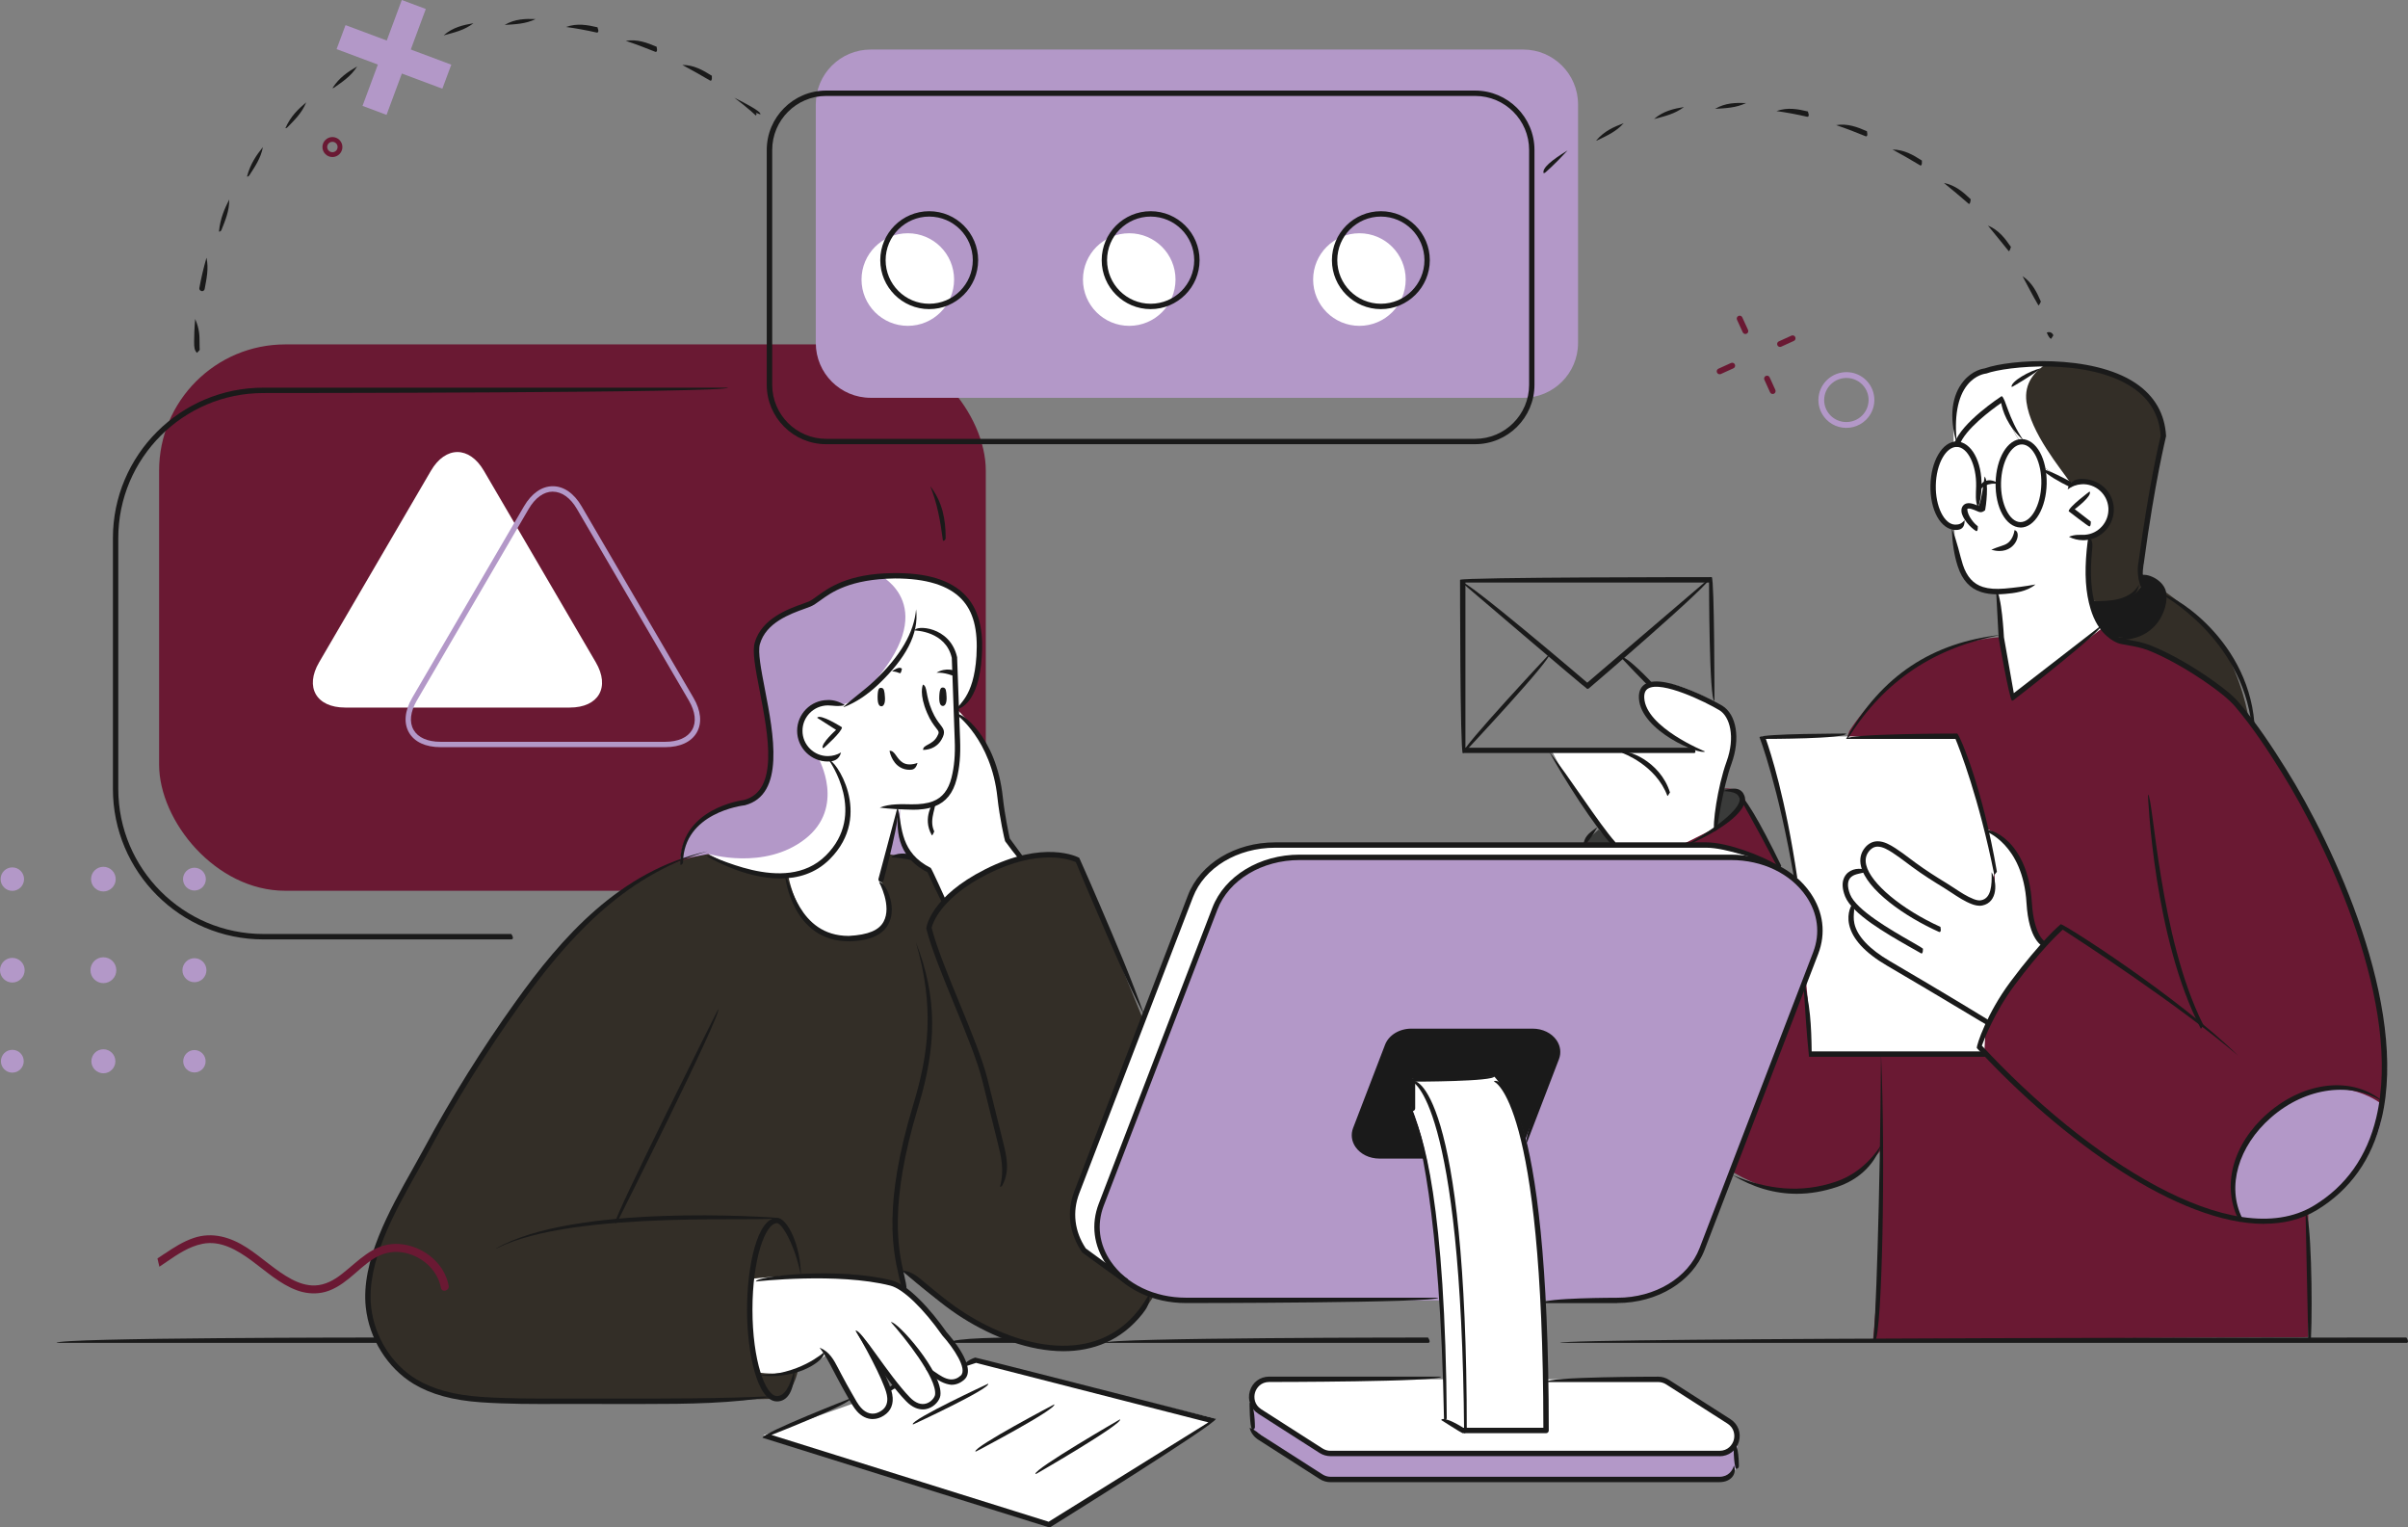
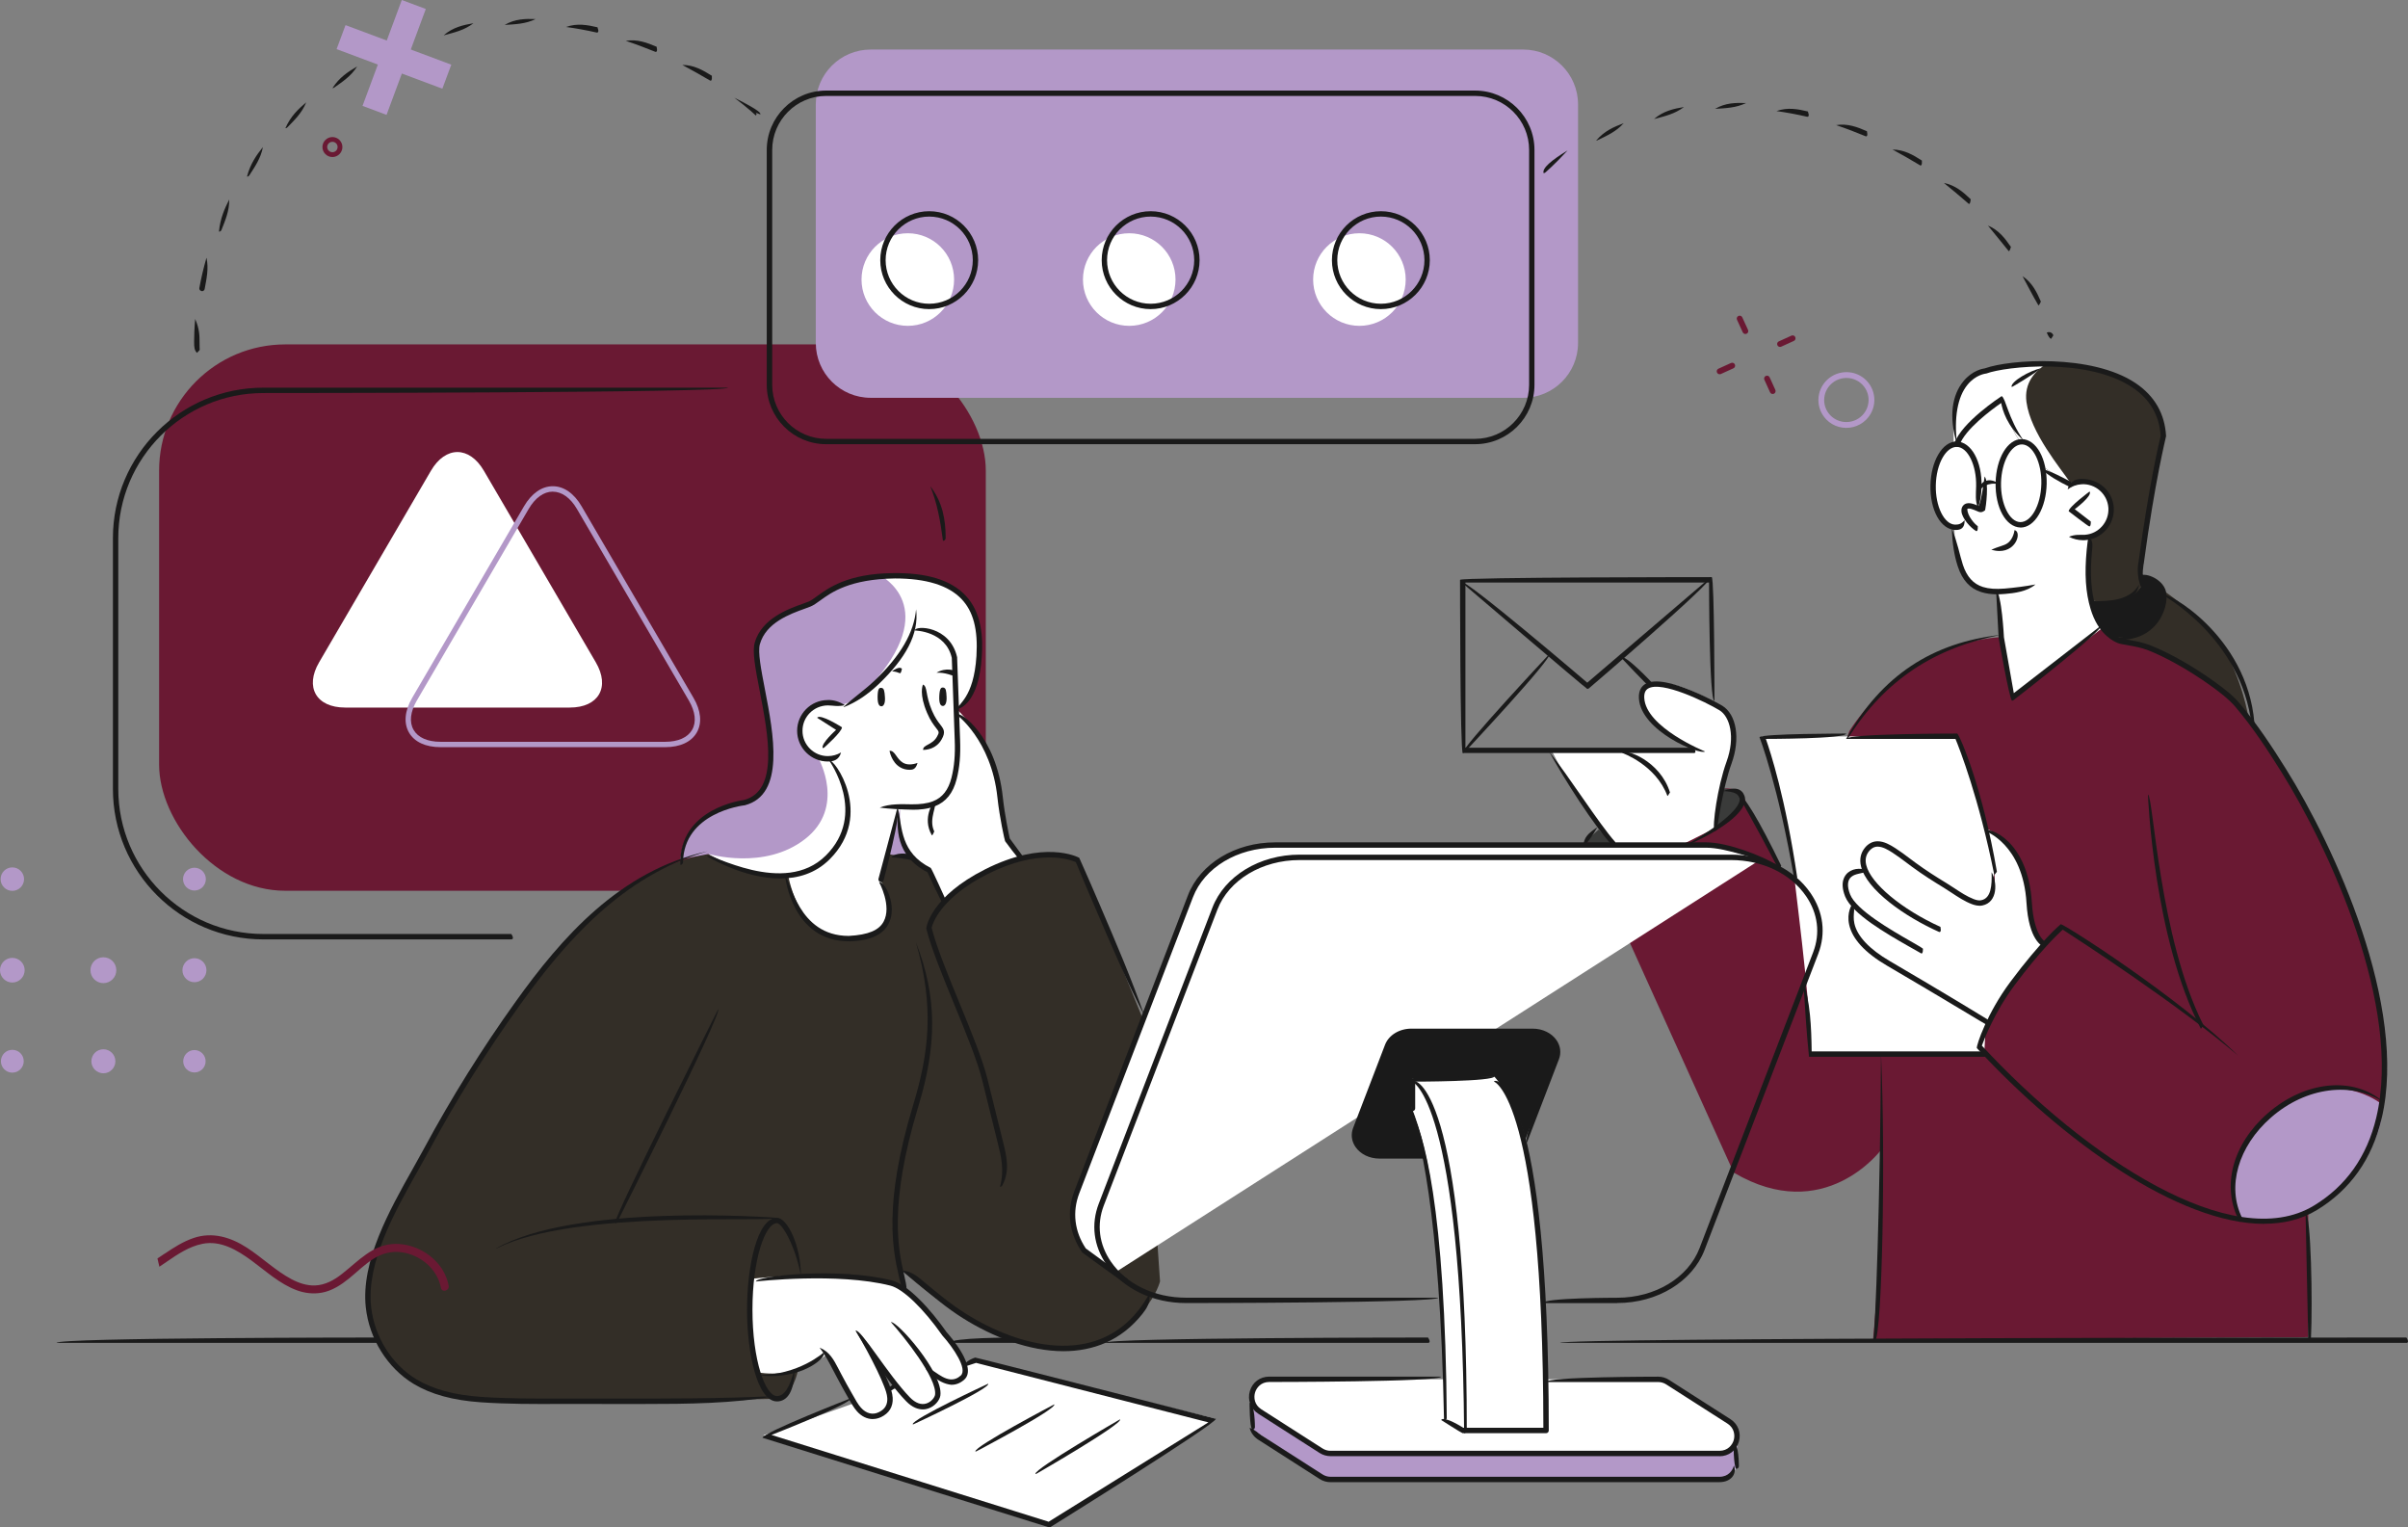
<svg xmlns="http://www.w3.org/2000/svg" id="Layer_2" data-name="Layer 2" viewBox="0 0 525.47 333.23">
  <rect x="0" y="0" width="525.47" height="333.23" fill="#808080" stroke="none" />
  <defs>
    <style>
      .cls-1 {
        fill: #1a1a1a;
      }

      .cls-1, .cls-2, .cls-3, .cls-4, .cls-5, .cls-6, .cls-7 {
        stroke-width: 0px;
      }

      .cls-2 {
        fill-rule: evenodd;
      }

      .cls-2, .cls-7 {
        fill: #b398c8;
      }

      .cls-3 {
        fill: #3a3b3a;
      }

      .cls-4 {
        fill: #332e27;
      }

      .cls-5 {
        fill: #6a1933;
      }

      .cls-6 {
        fill: #fff;
      }
    </style>
  </defs>
  <g id="Colored">
    <g id="Team_Chat_Alert" data-name="Team Chat Alert">
      <path class="cls-5" d="m458.84,136.94s2.08,2.61,4.19,2.99c2.11.38,16.7,2.67,28.33,17.8,11.63,15.13,21.51,37.7,24.17,47.52,2.67,9.83,8.88,32.99,0,47.11,0,0-2.89,8.07-11.83,11.99v27.38l-94.96.49s1.41-15.17,1.67-24.62c.25-9.45.05-16.7.05-16.7,0,0-12.37,16.61-32.14,4.92l-32.59-72.12s27.61-11.88,31.28-11.7c3.67.18,4.07,3.44,4.07,3.44l7.09,13.68,4.18,3.19,11.2-32.78s11.26-19.01,32.88-20.52l22.4-2.08Z" />
      <rect class="cls-5" x="34.72" y="75.14" width="180.4" height="119.2" rx="27.54" ry="27.54" />
      <path class="cls-4" d="m154.56,186.3s-20.2,1.6-41.52,32.56c-21.32,30.96-30.33,50.45-31.44,55.69-1.11,5.24-4.08,18.94,9.65,27.27,0,0,3.2,3.9,26.3,3.91,23.09,0,53.12-.57,53.12-.57,0,0,2.5-1.58,3.51-6.37,1.01-4.79,24.99-7.46,24.99-7.46l-2.8-14.6s21.39,20.49,37.69,17.36c16.3-3.13,19.08-14.53,19.08-14.53l-3.95-57.77-13.95-34.14s-8.38-3.45-18.83,1.89c-10.45,5.34-10.63,6.85-10.63,6.85,0,0-2.7-7.98-6.97-9.52-4.27-1.55-12.13-1.18-12.13-1.18l-32.12.6Z" />
      <path class="cls-7" d="m189.99,10.81h142.4c6.61,0,11.97,5.36,11.97,11.97v52.04c0,6.61-5.37,11.97-11.97,11.97h-142.4c-6.61,0-11.97-5.36-11.97-11.97V22.78c0-6.61,5.37-11.97,11.97-11.97Z" />
      <path class="cls-7" d="m208.96,154.09s3.87-1.27,4.32-7.53c.45-6.26.69-10.71-2.16-15.21-2.85-4.51-11.19-6.12-17.69-5.95-6.51.17-13.85,3.68-16.1,6.07,0,0-7.33,2.89-8.74,4.21-1.41,1.31-4.64,3.28-3.16,9.82,1.48,6.54,2.69,14.26,2.78,19.32.09,5.06-1.69,9.34-5.22,10.15-3.53.81-13.45,2.06-14.5,12.53l6.07-1.18s15.46,8.78,22.85,3.12c7.4-5.65,6.14-6.26,6.14-6.26l11.03,3.3,4.24.41s11.57-.05,13.3-11.45c1.72-11.4-3.35-18.55-3.35-18.55l.2-2.78Z" />
      <path class="cls-6" d="m222.93,187.06c.28-.06-3.13-3.88-3.13-3.88,0,0-1.24-10.95-3.32-16.93-2.08-5.98-7.52-11.39-7.52-11.39l-.67-11.86s-.88-5.3-8.69-6.02c0,0-4.7,12.8-15.55,16.71,0,0-7.45-1.83-9.38,4.49-1.92,6.32,6.71,7.38,6.71,7.38,0,0,5.37,7.76,3.7,13.84-1.67,6.08-6.78,11.25-13.08,11.63,0,0,2.76,16.23,14.76,13.68,12-2.55,5.43-12.53,5.43-12.53l4.25-15.85s-1.13,10.86,6.26,13.49l3.07,6.59s9.3-7.76,17.15-9.34Z" />
      <path class="cls-6" d="m163.97,279s10.03-1.17,18.7-.69c8.67.49,12.21.69,15.38,3.65,3.17,2.97,10.73,11.93,12.13,15.13,1.4,3.2-1.17,4.64-2.46,4.44-1.29-.2-4.55-2.03-4.55-2.03,0,0,3.7,6.33-.73,7.19-4.43.86-6.61-4.33-8.23-6.7-1.61-2.37-4.65-6.45-4.65-6.45l4.64,11.43s1.07,3.34-2.6,3.81c-3.68.47-6.68-5.32-6.68-5.32l-4.39-8.05s-6.22,5.5-15.2,4c0,0-2.13-12.75-1.36-20.43Z" />
      <polygon class="cls-6" points="166.59 313.13 212.99 296.73 265.2 309.51 228.93 332.65 166.59 313.13" />
      <path class="cls-6" d="m105.59,102.7c-3.18-5.44-8.37-5.43-11.55,0l-24.4,41.79c-3.18,5.44-.62,9.88,5.68,9.88h49.02c6.3,0,8.85-4.45,5.67-9.88l-24.42-41.79Z" />
      <path class="cls-6" d="m256.52,60.99c0,5.58-4.52,10.1-10.1,10.1s-10.1-4.52-10.1-10.1,4.52-10.1,10.1-10.1,10.1,4.52,10.1,10.1Z" />
      <path class="cls-6" d="m208.2,60.99c0,5.58-4.52,10.1-10.1,10.1s-10.1-4.52-10.1-10.1,4.52-10.1,10.1-10.1,10.1,4.52,10.1,10.1Z" />
      <path class="cls-6" d="m306.75,60.99c0,5.58-4.52,10.1-10.1,10.1s-10.1-4.52-10.1-10.1,4.52-10.1,10.1-10.1,10.1,4.52,10.1,10.1Z" />
      <path class="cls-6" d="m374.14,180.73s2.63-10.75,3.17-14.34c.55-3.6,2.11-8.23-.86-11.18-2.97-2.95-9.77-5.95-12.6-5.97-2.82-.02-4.97.2-5.49,2.2-.52,2-.67,5.86,10.97,11.93l-30.77.33s6.17,12.36,13.5,20.7l15.59-.42,6.48-3.25Z" />
      <path class="cls-6" d="m458.84,136.94s-3.41-4.47-3.09-11.29c.32-6.82.58-8.65.58-8.65,0,0,5.1-2.28,4.34-7.34-.76-5.06-5.03-5.16-8.9-4.33l-6.12-3.6s-.66-4.66-4.61-5.34c0,0-3.52-4.69-3.62-9.47,0,0-7.88,3.98-10.11,10,0,0-5.34-.09-5.45,8.41-.11,8.5,4.63,9.96,4.63,9.96,0,0-.09,9.63,3.76,12.09,3.85,2.47,5.93,1.35,5.93,1.35l.25,10.3,2.6,13.26,19.8-15.34Z" />
      <path class="cls-1" d="m456.34,131s3.66.9,6.62,0c2.96-.9,4.36-3.21,4.36-3.21l-.17-2.58s1.72.59,3.82,2.58c2.1,2,1.61,7.04-2.73,9.68-4.33,2.63-7.35,1.56-7.35,1.56,0,0-3.61-2.45-4.55-8.03Z" />
      <path class="cls-4" d="m472.6,129.21s9.93,6.64,13.72,14.26c3.78,7.63,4.52,14.27,4.52,14.27,0,0-4.74-7.7-14.31-12.67-9.56-4.97-14.69-5.99-14.69-5.99,0,0,6.24.21,8.25-3.5,2-3.71,2.52-6.37,2.52-6.37Z" />
      <path class="cls-4" d="m467.32,127.79s-.75-3.88,1.64-16.63c2.38-12.76,3.12-15.99,3.12-15.99,0,0,.6-9.73-10.6-13.27-11.2-3.54-23.05-2.93-28.21-.97-5.16,1.96-6.95,6.43-6.98,10.11-.03,3.68,0,5.48,0,5.48.93,0,2.93-4.46,10.57-9.61,0,0,2,7.63,4.18,9.47,0,0,3.91.39,4.61,5.34,0,0,4.36,3,6.12,3.6,0,0,2.13-1.34,4.95.11,2.82,1.46,4.17,4.16,3.95,7.16-.22,3-4.34,4.4-4.34,4.4,0,0-.91,5.63-.6,9.29.31,3.66.6,4.71.6,4.71,0,0,8.4,1.86,10.98-3.21Z" />
      <path class="cls-6" d="m435.21,189.14s-4.87-22.34-7.98-28.42l-42.73-.09s5.8,19.95,6.92,29.66c1.12,9.72,4.38,34.67,3.34,39.69h38.23l2.22-40.83Z" />
      <path class="cls-6" d="m446.13,206.03s-3.5-3.65-3.31-8.77c.2-5.12-1.14-8.58-3.85-12-2.7-3.42-5.62-4.52-5.62-4.52l1.83,9.54s1.07,7.48-3.37,6.75c-4.44-.74-19.49-12.63-19.49-12.63,0,0-3.02-1.06-4.51.49-1.49,1.54-.49,5.67-.49,5.67,0,0-3.26-.5-4.47.98-1.21,1.49,1.8,6.07,1.8,6.07,0,0-.9,1.31-.71,2.75.2,1.45.09,5.69,10.05,10.93,9.96,5.23,19.94,11.93,19.94,11.93,0,0,7.21-13.24,12.18-17.19Z" />
      <polygon class="cls-6" points="384.18 187.52 373.54 184.42 275.26 184.36 269.87 185.94 264.23 189.33 261.22 192.75 234.06 262.83 234.34 267.5 236.46 272.61 243.68 277.4 384.18 187.52" />
-       <path class="cls-7" d="m377.73,187.06h-94.13c-8.45,0-15.93,4.52-18.48,11.18l-24.8,64.58c-3.97,10.34,5.36,20.89,18.48,20.89h94.13c8.45,0,15.93-4.52,18.48-11.18l24.8-64.58c3.97-10.34-5.36-20.89-18.48-20.89Z" />
      <path class="cls-1" d="m310.78,251.82l-11.17.37-3.45-2.15-.6-3.11,7.61-19.51,2.78-2.41h30.13l3,2.01.83,3-7.05,18.57s-1.74-8.85-6.76-13.21h-17.97v6.43s2.6,6.67,2.66,9.5v.5Z" />
      <path class="cls-6" d="m308.12,241.81s4.06,9.34,4.95,24.57c.89,15.23,2.8,35.13,1.73,42.92l4.35,2.78h18.24s.36-20.13-.97-34.69c-1.33-14.57-3.11-28.58-5.34-34.03-2.22-5.45-4.96-8.45-4.96-8.45l-18,.47v6.43Z" />
      <path class="cls-6" d="m314.48,300.92h-38.96l-1.91,2.01v3.66l-.47,5.14,15.82,10.79,87.4.1s2.2-1.28,2.52-2.53c.32-1.25.18-8,.18-8,0,0,.28-.7-5.05-4.11-5.34-3.42-11.49-7.06-11.49-7.06h-48.04Z" />
      <path class="cls-3" d="m374.14,180.73l1.59-8.71s4.6-.04,4.5,2.86c-.1,2.89-6.09,5.86-6.09,5.86Z" />
      <polygon class="cls-3" points="348.89 180.97 345.73 183.72 352.07 184.4 348.89 180.97" />
      <path class="cls-7" d="m288.96,322.51s86.9.74,88.46.1c.08-.14,1.42-2.38,1.46-2.53.2-.79.22-3.77.21-5.87-.14-.05-.79,1.35-.79,1.35l-2.55,1.5h-86.56l-15.58-10.49-.47,5.14,15.82,10.79Z" />
      <path class="cls-6" d="m208.75,156.88l.2-2.78s3.87-1.27,4.32-7.53c.45-6.26.69-10.71-2.16-15.21-2.85-4.51-11.19-6.12-17.69-5.95-.43.01-.87.04-1.31.08-.07.17,13.86,6.8-2.49,24.53-8.46,9.17,9.48,10.43,21.21,11.21-1-2.78-2.08-4.33-2.08-4.33Z" />
      <path class="cls-6" d="m177.41,189.42c7.4-5.66,6.14-6.26,6.14-6.26l8.83,2.64c-1.96-7.59-4.45-17.21-4.45-17.21l-5.78-3.04h-3.5s5.94,10.54-2.95,17.49c-8.9,6.95-21.13,3.25-21.13,3.25,0,0,15.46,8.78,22.85,3.12Z" />
      <path class="cls-7" d="m519.73,240.89s-10.71-8.84-23.78,1.89c-13.07,10.73-7.45,23.21-7.45,23.21,0,0,13.29,3.7,23.1-7.39,9.81-11.1,8.13-17.71,8.13-17.71Z" />
      <path class="cls-6" d="m446.63,79.39c-5.66-.2-10.52.46-13.35,1.53-5.16,1.96-6.95,6.43-6.98,10.11-.03,3.68,0,5.48,0,5.48.93,0,2.93-4.46,10.57-9.61,0,0,2,7.63,4.18,9.47,0,0,3.91.39,4.61,5.34,0,0,4.36,3,6.12,3.6-2.03-3.02-8.69-10.89-9.57-17.61-.55-4.18,1.88-6.78,4.42-8.33Z" />
      <path class="cls-1" d="m467.33,128.38c-1.3-2.82-.69-5.66-.66-5.78,2.28-16.95,4.58-26.47,4.83-27.48-.27-4.45-2.33-8.01-6.13-10.56-9.83-6.62-27.79-4.6-31.88-3.08-.24.04-2.34.25-4.15,2.47-2.17,2.65-2.96,7.14-2.29,12.96-1.88-6.12-1.02-10.79,1.4-13.73,1.93-2.35,4.21-2.76,4.7-2.82,5.36-1.95,23.31-3.2,32.88,3.23,4.14,2.78,6.38,6.67,6.65,11.56-.04.27-2.45,9.83-4.85,27.66-.01.07-.58,2.71.07,4.82-.45.75-.5.76-.56.76Z" />
      <path class="cls-1" d="m402.86,161.21c7.72-13.91,18.93-21.05,33.79-22.71-14.35,2.79-25.28,9.74-33.29,22.44-.11.18-.3.27-.5.27Z" />
      <path class="cls-1" d="m435.83,129.66c-1.32,0-2.45-.16-3.47-.48-2.48-.78-4.15-2.61-5.13-5.59-.78-2.37-1.19-5-1.32-8.29,1.29,3.13,1.69,5.66,2.43,7.93.85,2.59,2.28,4.17,4.37,4.83,1.28.4,2.78.51,4.73.35,1.94-.16,4.77-.51,6.73-.9-1.78,1.56-4.67,1.91-6.63,2.07-.61.05-1.18.08-1.72.08Z" />
      <path class="cls-1" d="m451.78,106.3c-2.59-1.28-4.66-2.42-6.52-4.14,2.55.76,4.55,1.86,6.79,3.03.14.99-.06,1.11-.27,1.11Z" />
      <path class="cls-1" d="m427.04,97.5c-.5-.14-.66-.47-.55-.78,1.59-4.59,9.96-10.07,10.31-10.3.91.48,1.37,4.75,4.74,9.63-3.59-3.13-4.53-6.54-4.85-8.13-2.09,1.45-7.89,5.74-9.09,9.19-.08.24-.31.39-.55.39Z" />
      <path class="cls-1" d="m454.56,117.86c-1.07,0-2.13-.26-3.08-.75,1.42-.58,2.42-.38,3.43-.43,3.04-.19,5.36-2.82,5.18-5.86-.2-3.04-2.84-5.36-5.86-5.17-1.11.07-2.16.46-3.03,1.13.34-1.75,1.61-2.22,2.96-2.31,3.93-.01,6.88,2.72,7.1,6.27.23,3.69-2.58,6.88-6.27,7.11-.14,0-.28.01-.42.01Z" />
      <path class="cls-1" d="m455.91,114.85c-.36-.12-4.49-3.31-4.49-3.31.01-.94,4.57-4.31,4.57-4.31.7.94-3.24,3.86-3.24,3.86l3.51,2.71c-.01.97-.18,1.05-.36,1.05Z" />
      <path class="cls-1" d="m439.04,152.87c-.58-.49-2.9-13.68-2.9-13.68l-.53-9.95c1.17-.06,1.69,9.81,1.69,9.81l2.15,12.17,19.04-14.74c.72.93-19.09,16.27-19.09,16.27-.1.08-.23.12-.36.12Z" />
      <path class="cls-1" d="m419.27,208.02c-.7-.39-1.67-.94-2.9-1.64-4.57-2.61-12.22-6.98-13.73-10.81-1.22-3.09-.11-4.6.65-5.22,1.34-1.08,3.31-.97,4.37-.27-1.35.51-2.78.5-3.63,1.19-.91.73-1.01,2.07-.3,3.87,1.36,3.44,9.08,7.85,13.22,10.22,1.32.76,2.27,1.3,2.68,1.62-.01.97-.18,1.05-.36,1.05Z" />
      <path class="cls-1" d="m433.94,223.82c-.4-.15-9.94-6-22.16-13.14-4.79-2.8-7.57-5.81-8.26-8.95-.58-2.65.6-4.37.65-4.44.92.73.02,2.09.5,4.23.62,2.75,3.28,5.57,7.7,8.15,12.22,7.14,21.78,13,21.87,13.06.08.99-.11,1.09-.31,1.09Z" />
      <path class="cls-1" d="m435.19,190.87c-3.36-16.81-7.62-27.62-8.47-29.66h-23.86c0-1.17,24.25-1.17,24.25-1.17.59.46,5.55,11.91,8.65,30.15-.51.68-.55.69-.58.69Z" />
      <path class="cls-1" d="m391.6,192.13c-3.57-20.88-7.61-31.19-7.65-31.29.54-.8,18.91-.8,18.91-.8,0,1.17-17.52,1.17-17.52,1.17,1,2.8,4.3,12.93,6.85,30.25-.52.67-.55.67-.58.67Z" />
      <path class="cls-1" d="m432.99,230.56h-38.23c-.67-6.44-.87-11.19-1.28-16.96,1.57,5.52,1.78,10.16,1.86,15.79h37.65c.59.91.33,1.17,0,1.17Z" />
      <path class="cls-1" d="m408.74,292.82c.52-2.69,1.54-31.05,1.73-62.85,1.03,23.17.24,60.65-1.27,62.62-.11.15-.29.23-.47.23Z" />
      <path class="cls-1" d="m503.71,292.7c-.2-8.68-.58-27.82-.59-28.01,1.18.17,1.57,19.35,1.17,27.45-.01.31-.27.56-.58.56Z" />
      <path class="cls-1" d="m480.25,224.41c-10.28-19.7-11.52-50.75-11.53-51.06,1.19.27,2.42,31.06,12.06,50.21-.34.83-.44.85-.52.85Z" />
      <path class="cls-1" d="m431.24,115.87c-1.23-.72-3.01-2.68-3.21-4.22-.08-.67.15-1.1.36-1.34.86-1.01,2.38-.35,3.39.08.55-1.07,1.01-4.33,1.3-6.44,1.01,1.26.26,6.8.11,7.36-.77.65-1.21.45-1.86.16-.6-.26-1.74-.75-2.04-.4.06,1.5,1.54,3.21,2.3,3.73.04.98-.14,1.07-.33,1.07Z" />
      <path class="cls-1" d="m436.31,120.21c-.55,0-1.14-.09-1.77-.26,1.63-.77,2.71-.86,3.51-1.42,1.35-.93,1.55-2.85,1.55-2.87,1.16.21.91,2.6-.88,3.84-.68.47-1.49.71-2.4.71Z" />
      <path class="cls-1" d="m446.13,206.62c-.53-.16-3.42-1.5-3.91-9.64-.78-12.85-8.96-15.66-9.04-15.68.73-.99,9.39,1.98,10.21,15.61.45,7.39,2.95,8.57,2.97,8.58.22.99,0,1.13-.23,1.13Z" />
      <path class="cls-1" d="m423.2,203.35c-7.52-3.34-15.9-9.23-17.1-14.37-.36-1.53-.07-2.89.86-4.03.73-.91,1.72-1.41,2.76-1.41,1.42,0,2.7.75,3.89,1.51,1.09.7,2.14,1.49,3.15,2.25.42.31.83.62,1.25.93,2.24,1.65,4.57,3.12,6.76,4.45.56.34,1.13.72,1.7,1.09,1.36.9,2.78,1.83,4.23,2.39.68.26,1.2.34,1.65.24,2.14-.43,2.35-3.19,2.25-6.11,1.25,2.11,1.39,6.57-2.02,7.26-.87.18-1.73-.09-2.3-.3-1.58-.6-3.04-1.57-4.46-2.51-.56-.37-1.11-.73-1.66-1.07-2.21-1.35-4.57-2.83-6.84-4.5-.42-.31-.84-.63-1.26-.94-1-.75-2.03-1.52-3.08-2.2-1.04-.67-2.15-1.32-3.25-1.32-.89,0-1.5.53-1.86.98-.7.86-.91,1.85-.63,3.02.94,4.01,7.76,9.69,16.2,13.51.19.99-.02,1.12-.24,1.12Z" />
      <path class="cls-1" d="m438.95,84.4c-.12-1.19,3.95-3.52,6.39-4.05-2.01,1.64-6.06,3.95-6.1,3.97-.09.05-.19.08-.29.08Z" />
      <path class="cls-1" d="m108.17,272.41c17.18-9.89,59.62-6.85,61.41-6.72-.53,1.14-44-1.98-61.15,6.65-.08.04-.18.06-.26.06Z" />
      <path class="cls-1" d="m140.43,306.32c-4.52,0-9-.01-13.48-.02h-4.53c-5.74.03-11.68.04-17.48-.36-6.08-.42-10.88-1.73-14.67-4.01-5.7-3.44-9.71-9.84-10.45-16.72-1.08-10.04,5.18-21.18,10.21-30.13.87-1.55,1.71-3.04,2.48-4.47,5.96-11.07,12.7-21.88,20.03-32.1,9.93-13.85,22.67-28.57,41.87-32.79-18.56,5.28-31.11,19.81-40.91,33.47-7.31,10.19-14.02,20.95-19.96,31.98-.77,1.43-1.61,2.93-2.49,4.48-4.95,8.81-11.11,19.77-10.07,29.43.7,6.52,4.49,12.59,9.88,15.84,3.63,2.18,8.26,3.44,14.14,3.84,5.76.39,11.68.38,17.4.36h2.53c2.91-.02,5.85,0,8.78,0,11.74.02,23.88.04,35.78-.56-9.62,1.67-19.45,1.75-29.08,1.75Z" />
      <path class="cls-1" d="m134.21,266.86c-.52-.85,22.51-46.68,22.51-46.68,1.05.53-21.98,46.36-21.98,46.36-.1.2-.31.32-.52.32Z" />
      <g>
        <path class="cls-1" d="m190.45,309.6c-1.23,0-2.44-.57-3.43-1.68-.72-.81-1.25-1.76-1.77-2.68-1.17-2.04-1.85-3.3-2.53-4.57-.4-.75-.63-1.19-.86-1.63-.9-1.73-1.83-3.51-3.01-5.03,2.17.88,3.13,2.72,4.05,4.49.23.44.45.87.68,1.3.84,1.57,1.51,2.82,2.23,4.05.94,1.68,1.44,2.57,2.08,3.28,1.13,1.27,2.55,1.62,3.88.97.65-.31,1.15-.73,1.44-1.21.4-.64.44-1.37.41-1.87-.06-.91-.38-1.78-.73-2.66-.4-1.02-.87-2.09-1.48-3.35-1.38-2.86-2.97-5.8-4.71-8.7,2.77,2.33,4.38,5.3,5.77,8.19.62,1.28,1.1,2.37,1.52,3.42.37.94.74,1.95.81,3.02.07.96-.14,1.85-.58,2.57-.42.67-1.08,1.24-1.93,1.65-.6.29-1.23.43-1.84.43Z" />
        <path class="cls-1" d="m201.37,307.49c-.97,0-2.27-.37-3.65-1.8-4.81-4.94-10.76-14.96-11.01-15.38,1.07-.5,7.14,9.72,11.85,14.56,1.21,1.24,2.46,1.7,3.62,1.32,1.09-.36,1.79-1.35,1.87-1.9.47-3.63-6.8-12.67-9.64-15.84,1.31-.3,11.45,11.08,10.8,15.99-.13,1.02-1.17,2.36-2.66,2.86-.3.1-.7.19-1.17.19Z" />
        <path class="cls-1" d="m207.65,302.13c-3.21-.29-5.54-3.38-5.64-3.51.96-.68,3.06,2.1,5.35,2.32.82.07,1.58-.19,2.29-.83,1.55-1.41-1.63-6.1-4-8.73-4.17-5.94-8.6-10.19-11.35-10.89-11.47-2.92-29.2-.92-29.37-.9.04-1.19,17.97-3.2,29.66-.24,3.64.92,8.57,6.44,11.98,11.3.66.73,6.78,7.68,3.87,10.33-.84.76-1.78,1.14-2.79,1.14Z" />
        <path class="cls-1" d="m168.26,300.22c-.95,0-1.95-.06-3-.21,9.03.07,14.51-4.96,14.57-5.01.59,1.05-3.95,5.22-11.57,5.22Z" />
      </g>
      <path class="cls-1" d="m374.13,181.32c-.53-1.03.65-9.68,2.63-15.13,1.99-5.48.69-9.88-1.54-11.23-2.99-1.81-12.64-6.51-15.57-4.74-.62.37-.89,1.04-.84,2.06.36,6.44,13.13,11.62,13.26,11.67-.99.87-14.03-4.42-14.43-11.6-.1-1.83.7-2.71,1.4-3.13,4.22-2.55,16.66,4.66,16.78,4.74,3.14,1.91,4,7.22,2.03,12.64-1.94,5.34-3.14,14.13-3.15,14.22-.04.3-.29.51-.58.51Z" />
      <path class="cls-1" d="m352.07,184.71c-4.13-4.31-10.84-14.92-14.02-20.72,4.11,5.05,10.87,15.75,14.45,19.74-.16.93-.3.98-.44.98Z" />
      <path class="cls-1" d="m363.86,173.65c-2.53-6.79-9.8-9.36-9.88-9.38.7-1,8.29,1.67,10.44,8.62-.45.75-.5.76-.56.76Z" />
-       <path class="cls-1" d="m392.07,260.45c-4.82,0-9.52-1.37-14.05-4.11,7.58,3.21,14.97,4.05,22.56,1.48,4.01-1.35,7.47-4.16,9.99-8.13-1.68,4.82-5.35,7.8-9.62,9.24-3,1.01-5.96,1.52-8.88,1.52Z" />
      <path class="cls-1" d="m388.17,189.73c-5.23-9.98-8.91-16.31-8.95-16.37,1.05-.53,4.76,5.83,9.48,15.53-.35.82-.44.84-.53.84Z" />
      <path class="cls-1" d="m345.46,184.71c.2-2.07,1.05-2.85,3.1-4.23-1.23,2.24-1.99,2.93-2.59,3.94-.11.18-.31.29-.5.29Z" />
      <path class="cls-1" d="m367.31,184.71c8.33-4.65,12.92-8.82,12.27-10.67-.24-.67-.86-1.36-3.61-1.44,2.78-1.1,4.18-.44,4.71,1.04,1.2,3.36-5.98,8.07-13.15,11.02-.07.03-.14.04-.22.04Z" />
      <path class="cls-1" d="m426.73,115.63c-3.24-.07-5.59-4.36-5.47-9.78.06-2.52.65-4.88,1.69-6.66,1.07-1.85,2.5-2.87,4.03-2.87,3.2.07,5.55,4.37,5.43,9.78-.04,1.99-.27,3.32-.81,4.71-.6-1.69-.41-2.86-.37-4.74.1-4.59-1.83-8.52-4.21-8.57-1.14,0-2.21.81-3.07,2.28-.93,1.61-1.47,3.77-1.52,6.1-.1,4.6,1.83,8.52,4.21,8.58.82,0,1.34-.14,2.08-.98.02,1.75-.81,2.15-1.99,2.15Z" />
      <path class="cls-1" d="m440.92,115.09c-3.2-.07-5.56-4.36-5.44-9.77.12-5.37,2.62-9.53,5.71-9.53,3.2.07,5.55,4.36,5.43,9.78-.06,2.52-.65,4.88-1.68,6.66-1.07,1.85-2.5,2.87-4.03,2.87Zm.28-18.13c-2.36,0-4.44,3.82-4.54,8.38-.1,4.59,1.83,8.52,4.21,8.57,1.14,0,2.21-.81,3.07-2.28.93-1.61,1.47-3.77,1.52-6.1.1-4.59-1.83-8.52-4.21-8.57h-.05Z" />
      <path class="cls-1" d="m431.81,106.91c.24-1.84,2.2-3.04,4.61-1.24-2.76-.61-4.01.85-4.15,1.01-.11.15-.29.22-.46.22Z" />
      <path class="cls-1" d="m232.07,294.79c-7.44,0-15.33-3.04-21.96-7.21-3.38-2.12-6.49-4.72-9.49-7.23-1.28-1.06-2.55-2.13-3.85-3.16,2.04.12,3.32,1.19,4.6,2.26,2.98,2.49,6.06,5.06,9.37,7.14,11.95,7.51,28.11,11.29,37.62-.65.9-1.13,1.73-2.39,2.47-3.73.26,1.96-.61,3.28-1.55,4.46-4.64,5.83-10.75,8.12-17.21,8.12Z" />
      <path class="cls-1" d="m218.21,258.92c1-3.67.26-6.61-.52-9.71l-3.35-13.53c-1.03-4.18-3.59-10.42-6.07-16.46-2.5-6.09-5.08-12.38-6.14-16.65.03-.5,1.12-6.98,12.8-12.89,12.95-6.55,20.27-2.7,20.58-2.53,1.63,3.62,3.11,7.07,4.62,10.58,3.38,7.89,6.88,16.05,9.6,23.87-3.81-7.4-7.3-15.54-10.68-23.41-1.48-3.45-2.93-6.83-4.28-10.1-1.16-.52-8.02-3.08-19.31,2.63-10.29,5.21-11.97,10.87-12.16,11.69,1.05,4.18,3.59,10.37,6.05,16.36,2.5,6.08,5.07,12.36,6.13,16.62l3.35,13.53c.8,3.19,1.63,6.48-.1,9.69-.11.2-.31.31-.51.31Z" />
      <path class="cls-1" d="m198.81,187.64c-1.08-.29-3.36-.54-4.28-.59.9-1.12,3.34-.88,4.44-.55.32.99.08,1.15-.17,1.15Z" />
      <path class="cls-1" d="m180.65,166.14c-1.78,0-3.45-.69-4.71-1.94-1.27-1.26-1.98-2.94-1.99-4.73-.02-3.69,2.97-6.72,6.66-6.74,1.33-.06,2.64.38,3.75,1.12-1.56.37-2.62.05-3.71.05-3.08.02-5.55,2.51-5.53,5.56,0,1.48.59,2.86,1.64,3.9,1.04,1.03,2.42,1.6,3.89,1.6,1.04,0,2.02-.28,2.88-.8-.42,1.63-1.62,1.97-2.84,1.98h-.04Z" />
      <path class="cls-1" d="m179.52,163.21c-.39-1.02,2.93-3.97,2.93-3.97l-4.13-2.64c.63-.99,5.41,2.07,5.41,2.07.07.93-3.83,4.39-3.83,4.39-.11.1-.25.15-.39.15Z" />
      <path class="cls-1" d="m198.51,167.95c-.78,0-1.48-.19-2.1-.56-1.87-1.11-2.28-3.48-2.3-3.58,1.16-.17,1.5,1.75,2.91,2.58.83.49,1.91.51,3.2.06-.36,1.37-1.05,1.5-1.7,1.5Z" />
      <path class="cls-1" d="m192.27,192.46c-.47-.1-.65-.42-.57-.74l4.09-15.34c1.13.3-2.96,15.64-2.96,15.64-.07.26-.31.44-.56.44Z" />
      <path class="cls-1" d="m205.83,150.01c-.47-.06-.78.15-.86,1.84-.09,1.89.41,2.2.83,2.17.42-.03.83-.62.76-1.97s-.12-1.97-.74-2.05Z" />
      <path class="cls-1" d="m192.32,150.07c-.47-.04-.77.17-.81,1.87-.04,1.89.47,2.19.89,2.15.42-.04.81-.65.71-1.99-.1-1.34-.17-1.97-.79-2.03Z" />
      <path class="cls-1" d="m208.28,147.53c-.26-.06-2.06-.87-3.92-.76,2.15-1.28,4.08-.4,4.16-.36.19.99-.02,1.12-.24,1.12Z" />
      <path class="cls-1" d="m196.36,146.88c-.45-.18-.78-.34-1.71-.42,1.47-1.06,1.98-.77,2.17-.54-.2.91-.32.96-.45.96Z" />
      <g>
        <path class="cls-7" d="m2.69,194.36c1.41,0,2.56-1.15,2.56-2.56s-1.15-2.56-2.56-2.56-2.56,1.14-2.56,2.56,1.15,2.56,2.56,2.56Z" />
-         <path class="cls-7" d="m22.56,194.49c1.48,0,2.69-1.2,2.69-2.69s-1.2-2.69-2.69-2.69-2.69,1.2-2.69,2.69,1.2,2.69,2.69,2.69Z" />
        <path class="cls-7" d="m42.43,194.29c1.37,0,2.49-1.12,2.49-2.49s-1.12-2.49-2.49-2.49-2.49,1.12-2.49,2.49,1.12,2.49,2.49,2.49Z" />
        <path class="cls-7" d="m2.69,214.36c1.48,0,2.69-1.21,2.69-2.69s-1.2-2.69-2.69-2.69-2.69,1.2-2.69,2.69,1.21,2.69,2.69,2.69Z" />
        <path class="cls-7" d="m22.56,214.49c1.56,0,2.82-1.26,2.82-2.82s-1.26-2.82-2.82-2.82-2.82,1.26-2.82,2.82,1.26,2.82,2.82,2.82Z" />
        <path class="cls-7" d="m42.43,214.29c1.45,0,2.62-1.18,2.62-2.62s-1.18-2.62-2.62-2.62-2.62,1.18-2.62,2.62,1.18,2.62,2.62,2.62Z" />
        <path class="cls-7" d="m2.69,234.02c1.37,0,2.49-1.11,2.49-2.49s-1.11-2.49-2.49-2.49-2.49,1.11-2.49,2.49,1.12,2.49,2.49,2.49Z" />
        <path class="cls-7" d="m22.56,234.16c1.45,0,2.62-1.18,2.62-2.62s-1.17-2.62-2.62-2.62-2.62,1.18-2.62,2.62,1.18,2.62,2.62,2.62Z" />
        <path class="cls-7" d="m42.43,233.98c1.35,0,2.44-1.09,2.44-2.44s-1.1-2.45-2.44-2.45-2.45,1.1-2.45,2.45,1.1,2.44,2.45,2.44Z" />
      </g>
      <path class="cls-1" d="m205.77,117.99c-.59-4.6-1.28-8.2-2.77-11.92,2.64,3.42,3.36,7.16,3.36,11.33,0,.33-.26.59-.59.59Z" />
      <path class="cls-1" d="m111.58,204.95h-54.12c-18.1,0-32.82-14.72-32.82-32.82v-54.73c0-18.1,14.72-32.82,32.82-32.82h101.42c0,1.17-101.42,1.17-101.42,1.17-17.45,0-31.65,14.2-31.65,31.64v54.73c0,17.45,14.19,31.65,31.65,31.65h54.12c.59.91.32,1.17,0,1.17Z" />
      <path class="cls-7" d="m145.16,163.01h-49.02c-3.27,0-5.72-1.14-6.9-3.2-1.18-2.06-.93-4.75.71-7.57l24.4-41.79c1.65-2.82,3.88-4.37,6.28-4.37s4.64,1.55,6.28,4.37l24.42,41.79c1.65,2.82,1.9,5.5.72,7.57-1.18,2.06-3.63,3.2-6.9,3.2Zm-24.53-55.75c-1.97,0-3.84,1.34-5.27,3.79l-24.4,41.79c-1.42,2.44-1.68,4.71-.71,6.39.96,1.68,3.05,2.61,5.88,2.61h49.02c2.82,0,4.91-.93,5.88-2.61.97-1.68.72-3.95-.71-6.39l-24.42-41.79c-1.42-2.44-3.3-3.78-5.27-3.78Z" />
      <path class="cls-1" d="m251.09,67.44c-5.89,0-10.68-4.79-10.68-10.68s4.79-10.68,10.68-10.68,10.68,4.79,10.68,10.68-4.79,10.68-10.68,10.68Zm0-20.19c-5.24,0-9.51,4.27-9.51,9.51s4.26,9.51,9.51,9.51,9.51-4.27,9.51-9.51-4.26-9.51-9.51-9.51Z" />
      <path class="cls-1" d="m202.77,67.44c-5.89,0-10.68-4.79-10.68-10.68s4.79-10.68,10.68-10.68,10.68,4.79,10.68,10.68-4.79,10.68-10.68,10.68Zm0-20.19c-5.24,0-9.51,4.27-9.51,9.51s4.26,9.51,9.51,9.51,9.51-4.27,9.51-9.51-4.26-9.51-9.51-9.51Z" />
      <path class="cls-1" d="m301.33,67.44c-5.89,0-10.68-4.79-10.68-10.68s4.79-10.68,10.68-10.68,10.68,4.79,10.68,10.68-4.79,10.68-10.68,10.68Zm0-20.19c-5.25,0-9.51,4.27-9.51,9.51s4.26,9.51,9.51,9.51,9.51-4.27,9.51-9.51-4.26-9.51-9.51-9.51Z" />
      <path class="cls-1" d="m42.99,76.98c-.58-.55-.63-1.22-.63-2.44,0-1.06.04-2.78.23-4.95.99,2.24.95,3.92.95,4.95,0,1.16.04,1.8.04,1.81-.56.63-.57.63-.58.63Zm1.09-13.45c-.42-.07-.64-.37-.58-.69.41-2.24.94-4.47,1.56-6.63.52,2.45,0,4.64-.4,6.84-.05.28-.3.48-.58.48Zm3.7-12.98c.28-2.91,1.22-5,2.24-7.02.04,2.51-.88,4.57-1.69,6.64-.09.23-.31.37-.55.37Zm6.12-12.02c.73-2.81,2.06-4.67,3.47-6.44-.46,2.47-1.77,4.3-2.97,6.17-.11.17-.3.27-.49.27Zm8.38-10.56c1.14-2.61,2.81-4.17,4.54-5.64-.94,2.34-2.58,3.88-4.12,5.47-.11.12-.27.18-.42.18Zm102.65-2.78s-1.65-1.59-4.69-3.87c5.9,2.95,5.74,3.42,5.67,3.64l-1.1-.41c.54.22.13.64.13.64Zm-92.38-5.95c1.48-2.35,3.41-3.58,5.39-4.74-1.36,2.15-3.25,3.37-5.05,4.63-.1.07-.22.11-.34.11Zm82.47-1.63c-2.23-1.29-4.18-2.42-6.13-3.44,2.52,0,4.5,1.14,6.45,2.36.07.99-.12,1.08-.31,1.08Zm-70.82-5.18c1.8-2.1,3.9-3,6-3.79-1.65,1.88-3.72,2.77-5.75,3.73-.08.04-.17.06-.25.06Zm58.87-1.1c-2.3-.93-4.41-1.73-6.51-2.42,2.49-.41,4.63.4,6.73,1.29.21.99,0,1.13-.23,1.13Zm-46.24-3.64c2.04-1.75,4.27-2.24,6.49-2.62-1.99,1.53-4.18,2.01-6.34,2.6-.05.02-.1.02-.15.02Zm33.42-.58c-2.31-.52-4.53-.93-6.72-1.22,2.38-.87,4.63-.45,6.85.06.37.98.13,1.16-.13,1.16Zm-20.12-1.67c2.21-1.33,4.54-1.36,6.76-1.28-2.24,1.09-4.51,1.13-6.73,1.28h-.04Z" />
      <path class="cls-1" d="m447.52,73.92c-.56-.41-.87-1.38-.87-1.38,1.12-.37,1.43.62,1.43.62-.44.76-.5.76-.56.76Zm-2.7-7.3c-1.42-2.41-2.41-4.43-3.47-6.37,2.11,1.41,3.11,3.47,4.01,5.55-.38.8-.46.82-.54.82Zm-6.48-11.83c-1.74-2.09-3.11-3.89-4.54-5.58,2.35.97,3.74,2.79,5.02,4.66-.26.89-.37.92-.49.92Zm-8.7-10.3c-1.99-1.7-3.69-3.18-5.44-4.57,2.52.5,4.24,2.01,5.85,3.56-.1.95-.26,1.01-.41,1.01Zm-92.81-6.72c-.3-1.1,1.65-2.76,5.25-4.95-2.89,3.14-4.84,4.8-4.86,4.81-.11.09-.25.14-.38.14Zm82.24-1.66c-2.16-1.29-4.11-2.43-6.09-3.49,2.57.04,4.54,1.2,6.41,2.41.06.99-.13,1.08-.32,1.08Zm-70.76-5.44c1.78-2.1,3.89-3,6.01-3.79-1.68,1.88-3.75,2.76-5.75,3.73-.08.04-.17.06-.26.06Zm58.86-.92c-2.31-.95-4.42-1.76-6.49-2.45,2.48-.41,4.61.41,6.72,1.33.21.99,0,1.12-.23,1.12Zm-46.21-3.8c2.04-1.74,4.28-2.23,6.51-2.6-2,1.52-4.2,2-6.35,2.58-.05.01-.1.02-.15.02Zm33.42-.47c-2.29-.53-4.51-.94-6.72-1.25,2.41-.86,4.66-.44,6.85.09.37.98.13,1.16-.14,1.16Zm-20.11-1.73c2.22-1.32,4.47-1.35,6.77-1.27-2.31,1.09-4.51,1.12-6.73,1.27h-.04Z" />
      <path class="cls-1" d="m525.12,292.98h-184.68c0-1.17,184.68-1.17,184.68-1.17.59.91.32,1.17,0,1.17Z" />
      <path class="cls-1" d="m311.62,292.98h-70.58c0-1.17,70.58-1.17,70.58-1.17.59.91.33,1.17,0,1.17Z" />
      <path class="cls-1" d="m221.3,292.98h-14.03c0-1.17,14.03-1.17,14.03-1.17.59.91.32,1.17,0,1.17Z" />
      <path class="cls-1" d="m82.49,292.98H12.35c0-1.17,70.14-1.17,70.14-1.17.59.91.33,1.17,0,1.17Z" />
      <path class="cls-1" d="m197.25,281.94c-.6-1.31-.82-2.28-1.1-3.51-1.23-5.39-3.53-15.44,3.12-37.35,3.36-11.06,4.74-21.33.58-35.54,4.75,12.07,4.58,22.56.54,35.88-6.56,21.61-4.31,31.46-3.09,36.74.3,1.3.53,2.32.54,3.18,0,.33-.21.58-.59.59Z" />
      <path class="cls-1" d="m169.55,305.75c-4.24,0-6.53-10.32-6.53-20.03s2.29-20.03,6.53-20.03c2.28,0,5.22,6.12,5.22,12.62-1.18-6.37-4.08-11.45-5.22-11.45-2.53,0-5.35,7.74-5.35,18.86s2.82,18.86,5.35,18.86c1.6,0,2.85-1.94,3.83-5.94,0,4.94-1.59,7.11-3.83,7.11Z" />
      <path class="cls-1" d="m203.35,182.24c-2.22-3.84.41-7.33.52-7.47.91.75-1.36,3.78,0,6.63-.35.82-.44.84-.53.84Z" />
      <path class="cls-1" d="m222.64,187.64c-.47-.24-3.31-4.12-3.31-4.12-.11-.27-1.2-5.1-1.67-9.5-1.34-12.65-8.96-18.16-9.04-18.21,1-.73,8.8,4.88,10.21,18.09.42,3.96,1.35,8.27,1.52,9.03l2.77,3.78c-.23.9-.35.93-.47.93Z" />
      <path class="cls-1" d="m205.98,197.44c-.53-.35-3.58-7.13-3.58-7.13-7.07-3.67-6.7-9.65-6.43-14.02.9,4.39.56,9.75,7.14,13.07.27.28,3.4,7.25,3.4,7.25-.37.81-.45.83-.53.83Z" />
      <path class="cls-1" d="m201.44,163.61c-.07-1.16,1.97-1.02,3.02-2.87.55-.98.48-1.06-.2-1.93-.49-.63-1.23-1.57-1.95-3.27-1.76-4.12-.99-5.99-.89-6.19,1.05.52.43,2.12,1.97,5.73.67,1.56,1.32,2.4,1.8,3.01.81,1.04,1.19,1.65.29,3.23-1.18,2.09-3.28,2.29-4.04,2.29Z" />
      <path class="cls-1" d="m184.04,154.27c2.2-2.07,4.6-3.67,6.91-5.88,5.57-5.33,8.51-10.38,8.96-15.46.68,5.48-2.37,10.78-8.15,16.31-2.43,2.32-4.95,3.99-7.51,4.99-.07.03-.14.04-.21.04Z" />
      <path class="cls-1" d="m170.24,191.66c-8.07,0-15.88-4.79-15.99-4.86.78-.9,16.82,8.93,25.96-.15,9.11-9.06.79-20.63.71-20.75,1.04-.57,9.94,11.81.12,21.58-3.13,3.12-6.99,4.18-10.79,4.18Z" />
      <path class="cls-1" d="m148.46,188.7c-.39-12.42,13.73-14.14,13.87-14.16,7.67-2,5.32-14.12,3.44-23.86-.92-4.74-1.64-8.48-1.08-10.45,1.49-5.28,7.35-7.39,10.5-8.51.49-.18.92-.33,1.26-.47.52-.22,1.1-.64,1.84-1.18,2.53-1.83,6.76-4.91,16.4-5.03,7.54-.13,12.78,1.49,15.98,4.85,3.71,3.89,3.82,9.45,3.58,13.29-.65,10.45-4.99,11.44-5.18,11.47-.16-1.17,3.42-2.18,4.01-11.55.35-5.76-.68-9.7-3.26-12.41-2.84-2.98-7.71-4.49-14.5-4.49-9.89.13-13.93,3.06-16.34,4.81-.8.58-1.44,1.04-2.09,1.31-.35.14-.79.31-1.31.49-3.15,1.13-8.44,3.03-9.76,7.73-.48,1.7.26,5.5,1.11,9.91,1.87,9.68,4.44,22.94-4.38,25.23-.62.08-13.32,1.64-13.5,12.43,0,.32-.27.58-.59.58Z" />
      <path class="cls-1" d="m199.33,176.66c-2.42-.04-5.33-.19-7.35-.46,2.13-.9,4.98-.75,6.93-.72,1.88.02,3.45-.18,4.7-.67,2.04-.8,3.35-2.47,4.02-5.12.61-2.41.84-5.03.71-8.24-.19-4.8-.64-17.92-.64-17.92-1.35-5.89-8.03-5.97-8.1-5.97.08-1.17,7.69-1.07,9.26,5.82.01.11.46,13.23.65,18.03.13,3.32-.1,6.05-.75,8.57-.77,3.04-2.32,4.97-4.74,5.92-1.64.64-3.4.76-4.7.76Z" />
      <path class="cls-1" d="m321.89,96.91h-141.61c-7.14,0-12.96-5.81-12.96-12.95v-51.25c0-7.14,5.81-12.95,12.96-12.95h141.61c7.14,0,12.96,5.81,12.96,12.95v51.25c0,7.14-5.81,12.95-12.96,12.95ZM180.29,20.93c-6.5,0-11.78,5.29-11.78,11.78v51.25c0,6.5,5.28,11.78,11.78,11.78h141.61c6.5,0,11.78-5.29,11.78-11.78v-51.25c0-6.5-5.28-11.78-11.78-11.78h-141.61Z" />
      <path class="cls-1" d="m245.78,280.15c-.35-.11-9.61-6.89-9.61-6.89-2.88-4.2-3.45-8.89-1.74-13.34l24.8-64.58c2.66-6.92,10.31-11.56,19.03-11.56h94.13c4.58,0,12.19,2.94,15.43,4.97-3.74-.96-11.06-3.8-15.43-3.8h-94.13c-8.24,0-15.45,4.34-17.94,10.81l-24.8,64.58c-1.56,4.05-1.05,8.33,1.42,12.03l9.18,6.72c.01.98-.17,1.06-.35,1.06Z" />
      <path class="cls-1" d="m352.93,284.3h-16.21c0-1.17,16.21-1.17,16.21-1.17,8.24,0,15.45-4.34,17.94-10.81l24.8-64.58c1.58-4.13,1.03-8.46-1.55-12.22-3.39-4.93-9.52-7.88-16.39-7.88h-94.13c-8.24,0-15.45,4.34-17.94,10.81l-24.8,64.58c-1.58,4.12-1.03,8.46,1.55,12.21,3.39,4.93,9.52,7.88,16.39,7.88h55.06c0,1.17-55.06,1.17-55.06,1.17-7.26,0-13.75-3.13-17.36-8.39-2.8-4.08-3.4-8.8-1.67-13.3l24.8-64.58c2.66-6.91,10.3-11.56,19.03-11.56h94.13c7.26,0,13.75,3.13,17.36,8.38,2.81,4.08,3.4,8.81,1.67,13.3l-24.8,64.58c-2.66,6.91-10.3,11.56-19.03,11.56Z" />
      <path class="cls-1" d="m310.78,252.77h-9.76c-2.18,0-4.13-.95-5.23-2.54-.86-1.25-1.05-2.75-.52-4.13l6.97-18.16c.81-2.11,3.12-3.52,5.74-3.52h26.47c2.18,0,4.13.95,5.23,2.54.85,1.25,1.04,2.75.51,4.13l-6.97,18.16c-1.09-.42,5.88-18.58,5.88-18.58.39-1.02.25-2.11-.39-3.04-.86-1.25-2.49-2.03-4.26-2.03h-26.47c-2.15,0-4.01,1.11-4.65,2.77l-6.97,18.16c-.39,1.03-.25,2.11.39,3.05.86,1.25,2.49,2.03,4.26,2.03h9.76c.59.91.33,1.17,0,1.17Z" />
      <path class="cls-1" d="m185.21,205.36c-12.26,0-13.83-13.84-13.84-13.98,1.23.42,2.65,12.81,13.84,12.81,4.34-.23,6.59-1.26,7.6-3.1,1.87-3.4-.94-8.58-.97-8.63,1.15-.33,4.19,5.22,2,9.2-1.22,2.22-3.79,3.46-7.64,3.68-.34.02-.67.03-.99.03Z" />
      <path class="cls-1" d="m193.77,303.61c-.18-1.15,1.68-1.76,1.68-1.76.37,1.12-1.5,1.73-1.5,1.73-.06.02-.12.03-.18.03Z" />
      <path class="cls-1" d="m228.93,333.23c-.17-.03-62.52-19.55-62.52-19.55-.04-1.1,19.24-8.62,19.24-8.62.43,1.09-17.3,8-17.3,8l60.49,18.94,34.86-21.68-50.7-12.98-2.46.81c-.37-1.12,2.26-1.97,2.26-1.97.33-.01,52.53,13.36,52.53,13.36.16,1.07-36.1,23.62-36.1,23.62-.09.06-.2.09-.31.09Z" />
      <path class="cls-1" d="m319.5,312.67c-.59-72.94-11.29-76.69-11.4-76.71.71-1.07,11.98,1.77,11.98,76.13,0,.33-.27.59-.59.59Z" />
      <path class="cls-1" d="m315.12,310.1c-.88-46.41-5.55-63.2-7.54-68.3,3.11,4.73,7.83,21.69,8.13,67.71-.58.59-.59.59-.59.59Z" />
      <path class="cls-1" d="m337.39,312.67h-18.24c-.32-.09-4.67-2.87-4.67-2.87.63-.99,4.84,1.7,4.84,1.7h17.47c-.06-71.79-10.7-75.51-10.8-75.54.71-1.07,11.98,1.77,11.98,76.13,0,.33-.26.59-.59.59Z" />
      <path class="cls-1" d="m308.23,242.4c-.59-.59-.59-7.01-.59-7.01.59-.58,18.49-.58,18.49-.58,0,1.17-17.31,1.17-17.31,1.17v5.84c0,.33-.26.59-.59.59Z" />
      <path class="cls-1" d="m375.25,317.69h-84.91c-.84,0-1.66-.24-2.37-.69l-13.38-8.56c-1.69-1.08-2.41-3.02-1.85-4.94.56-1.92,2.22-3.16,4.22-3.16h37.53c0,1.17-37.53,1.17-37.53,1.17-1.78,0-2.78,1.25-3.09,2.32-.31,1.07-.15,2.66,1.35,3.62l13.38,8.56c.52.33,1.12.51,1.73.51h84.91c1.78,0,2.78-1.25,3.09-2.31.31-1.07.14-2.66-1.36-3.62l-13.38-8.56c-.52-.33-1.12-.51-1.74-.51h-24.47c0-1.17,24.47-1.17,24.47-1.17.84,0,1.66.24,2.37.7l13.38,8.56c1.69,1.08,2.41,3.02,1.85,4.94-.56,1.92-2.22,3.16-4.22,3.16Z" />
      <path class="cls-1" d="m375.25,323.37h-84.91c-.84,0-1.66-.24-2.37-.7l-13.38-8.56c-.98-.63-1.64-1.53-1.9-2.61,1.33.5,1.81,1.16,2.54,1.62l13.38,8.56c.52.33,1.12.51,1.73.51h84.91c1.86,0,2.84-1.32,3.12-2.45.73,1.94-.75,3.62-3.12,3.62Z" />
      <path class="cls-1" d="m369.63,164.29h-50.43c-.59-.59-.59-37.79-.59-37.79.59-.59,54.93-.59,54.93-.59.59.59.59,27.02.59,27.02-1.18,0-1.18-25.84-1.18-25.84h-53.17v36.04h49.85c.59.91.32,1.17,0,1.17Z" />
      <path class="cls-1" d="m346.37,150.3c-.38-.14-27.56-23.36-27.56-23.36.77-.89,27.56,22,27.56,22l26.79-22.89c.76.89-26.41,24.11-26.41,24.11-.11.09-.24.14-.38.14Z" />
      <path class="cls-1" d="m319.2,164.29c-.43-.99,18.94-21.65,18.94-21.65.85.8-18.52,21.46-18.52,21.46-.11.12-.27.18-.43.18Z" />
      <path class="cls-1" d="m359.98,149.83c-.43-.18-6.24-6.38-6.24-6.38.86-.8,6.66,5.39,6.66,5.39-.14.94-.28.99-.43.99Z" />
      <path class="cls-1" d="m273.26,311.94c-.59-.59-.59-5.89-.59-5.89,1.18,0,1.18,5.31,1.18,5.31,0,.33-.27.59-.59.59Z" />
      <path class="cls-1" d="m378.87,320.46c-.59-.59-.59-5.73-.59-5.73,1.18,0,1.18,5.14,1.18,5.14,0,.33-.27.59-.59.59Z" />
      <path class="cls-1" d="m494.05,267.01c-18.66,0-44.01-18.12-62.67-38.35-.1-.65,2.23-7.62,7.29-14.41,6.71-9.02,10.86-12.48,11.03-12.62.93.11,25.41,15.69,38.68,28.66-13.11-11.17-35.14-25.47-38.25-27.47-1.09.98-4.94,4.64-10.52,12.13-4.33,5.82-6.61,11.75-7.13,13.18,22.57,24.38,54.8,45.64,72.47,34.89,7.01-4.25,11.58-10.71,13.6-19.21,5.75-24.22-10.34-58.82-20.75-75.45-2.96-4.72-6.21-9.71-10.04-14.19-1.41-1.65-3.19-3-5.21-4.47-2.52-1.82-5.18-3.51-7.92-5.02-2.15-1.18-4.07-2.1-5.87-2.81-1.48-.58-2.96-.84-4.52-1.12-.44-.08-.88-.15-1.32-.24-1.04-.2-2.12-.8-3.24-1.79-1.54-1.37-2.71-3.34-3.47-5.84-1.09-3.58-1.36-7.7-.85-12.96.11-1.14.24-2.13.4-3.03,1,1.07.87,2.04.77,3.14-.5,5.1-.24,9.07.81,12.5.7,2.3,1.75,4.08,3.13,5.31.94.84,1.87,1.36,2.68,1.51.44.08.87.16,1.31.24,1.62.29,3.15.56,4.74,1.18,1.85.73,3.81,1.67,6.01,2.87,2.78,1.53,5.49,3.24,8.04,5.09,2.08,1.51,3.93,2.91,5.42,4.66,3.87,4.54,7.16,9.57,10.14,14.33,10.51,16.78,26.73,51.75,20.9,76.34-2.09,8.81-6.84,15.52-14.12,19.94-3.39,2.06-7.28,2.99-11.52,2.99Z" />
      <path class="cls-1" d="m491.36,158.33c-2.16-19.12-19.38-28.51-19.55-28.6.73-.94,18.51,8.74,20.14,27.96-.55.64-.57.64-.58.64Z" />
      <path class="cls-1" d="m459.98,132.04c-2.12,0-3.76-.46-3.8-.48.41-1.1,7.76.95,10.64-4.07-.84,3.82-4.2,4.54-6.84,4.54Z" />
      <path class="cls-1" d="m462.54,139.62c-.54,0-1.11-.03-1.72-.1,3.81-.76,6.75-1.72,8.68-3.92,1.9-2.17,2.33-4.96,2.02-6.25-.48-1.98-3.44-3.25-4.53-3.58.52-1.07,4.94.27,5.67,3.3.44,1.79-.22,4.96-2.27,7.3-1.35,1.53-3.76,3.24-7.84,3.24Z" />
      <path class="cls-1" d="m199.17,310.75c-.25-1.12,16.48-8.87,16.48-8.87.5,1.07-16.23,8.82-16.23,8.82-.08.04-.16.05-.25.05Z" />
      <path class="cls-1" d="m212.84,316.68c-.27-1.11,17.23-10.29,17.23-10.29.54,1.04-16.96,10.22-16.96,10.22-.08.05-.18.07-.27.07Z" />
      <path class="cls-1" d="m225.94,321.57c-.3-1.09,18.49-11.92,18.49-11.92.59,1.02-18.19,11.84-18.19,11.84-.09.05-.19.08-.29.08Z" />
      <path class="cls-1" d="m488.75,266.58c-4.16-7.65-1.52-17.02,6.05-23.64,8.2-7.17,18.85-8.21,25.33-2.49-6.81-4.46-16.81-3.41-24.56,3.37-7.16,6.27-9.69,15.08-6.29,21.91-.35.83-.44.85-.53.85Z" />
      <g>
        <path class="cls-5" d="m388.6,75.67s.07-.02.1-.04l2.75-1.25c.32-.14.46-.52.31-.84-.14-.32-.52-.46-.84-.31l-2.75,1.25c-.32.14-.46.52-.31.84.13.28.44.43.73.35Z" />
        <path class="cls-5" d="m375.42,81.64s.07-.02.1-.04l2.75-1.25c.32-.14.46-.52.31-.84-.14-.32-.52-.46-.84-.32l-2.75,1.25c-.32.14-.46.52-.31.84.13.28.44.43.73.35Z" />
        <path class="cls-5" d="m386.99,85.94s.07-.02.11-.04c.32-.14.46-.52.31-.84l-1.24-2.73c-.14-.32-.52-.46-.84-.31-.32.14-.46.52-.31.84l1.24,2.73c.13.28.44.43.73.35Z" />
        <path class="cls-5" d="m381.03,72.85s.07-.02.11-.04c.32-.14.46-.52.31-.84l-1.25-2.73c-.14-.32-.52-.46-.84-.31-.32.14-.46.52-.31.84l1.25,2.73c.13.28.44.42.73.35Z" />
      </g>
      <path class="cls-7" d="m398.5,91.48c-1.12-1.17-1.72-2.71-1.69-4.33.04-1.63.71-3.14,1.89-4.27,2.44-2.32,6.31-2.24,8.63.18,1.12,1.17,1.72,2.71,1.69,4.33-.04,1.63-.71,3.14-1.89,4.27-.78.75-1.72,1.24-2.7,1.5-2.07.53-4.36-.04-5.93-1.67Zm1.07-7.68c-.94.89-1.47,2.09-1.5,3.38-.03,1.28.45,2.5,1.34,3.42,1.84,1.92,4.92,1.98,6.85.14.94-.89,1.47-2.09,1.5-3.38.03-1.28-.45-2.5-1.34-3.42-1.84-1.92-4.92-1.98-6.85-.14Z" />
      <g>
        <path class="cls-2" d="m75.4,5.48l23.08,8.63-1.95,5.24-23.08-8.63,1.95-5.24Z" />
        <path class="cls-2" d="m87.68,0l5.24,1.96-8.57,23.1-5.24-1.96L87.68,0Z" />
      </g>
      <path class="cls-5" d="m72.54,34.26c-1.2,0-2.18-.98-2.18-2.18s.98-2.18,2.18-2.18,2.18.98,2.18,2.18-.98,2.18-2.18,2.18Zm0-3.32c-.63,0-1.14.51-1.14,1.13s.51,1.14,1.14,1.14,1.13-.51,1.13-1.14-.51-1.13-1.13-1.13Z" />
      <path class="cls-5" d="m35.91,273.52c-.52.34-1.03.69-1.55,1.04.13.6.27,1.2.42,1.8.52-.34,1.03-.69,1.55-1.05,2.46-1.69,4.95-3.37,7.88-3.95,3.97-.78,7.57,1.39,10.64,3.63,3.16,2.32,6.14,5.09,9.86,6.49,1.76.66,3.63.87,5.48.55,2.26-.4,4.21-1.68,5.97-3.1,1.81-1.46,3.46-3.15,5.45-4.37,1.84-1.13,3.89-1.65,6.04-1.35,4.09.56,7.8,3.64,8.57,7.76.21,1.11,1.9.64,1.69-.47-.2-1.04-.56-2.04-1.06-2.97-2.04-3.74-6.33-6.19-10.57-6.15-4.92.05-8.08,3.77-11.68,6.57-1.7,1.34-3.65,2.42-5.86,2.5-1.81.06-3.54-.53-5.13-1.37-3.53-1.88-6.42-4.74-9.76-6.89-3.5-2.26-7.47-3.48-11.56-2.11-2.32.78-4.36,2.09-6.37,3.45Z" />
    </g>
  </g>
</svg>